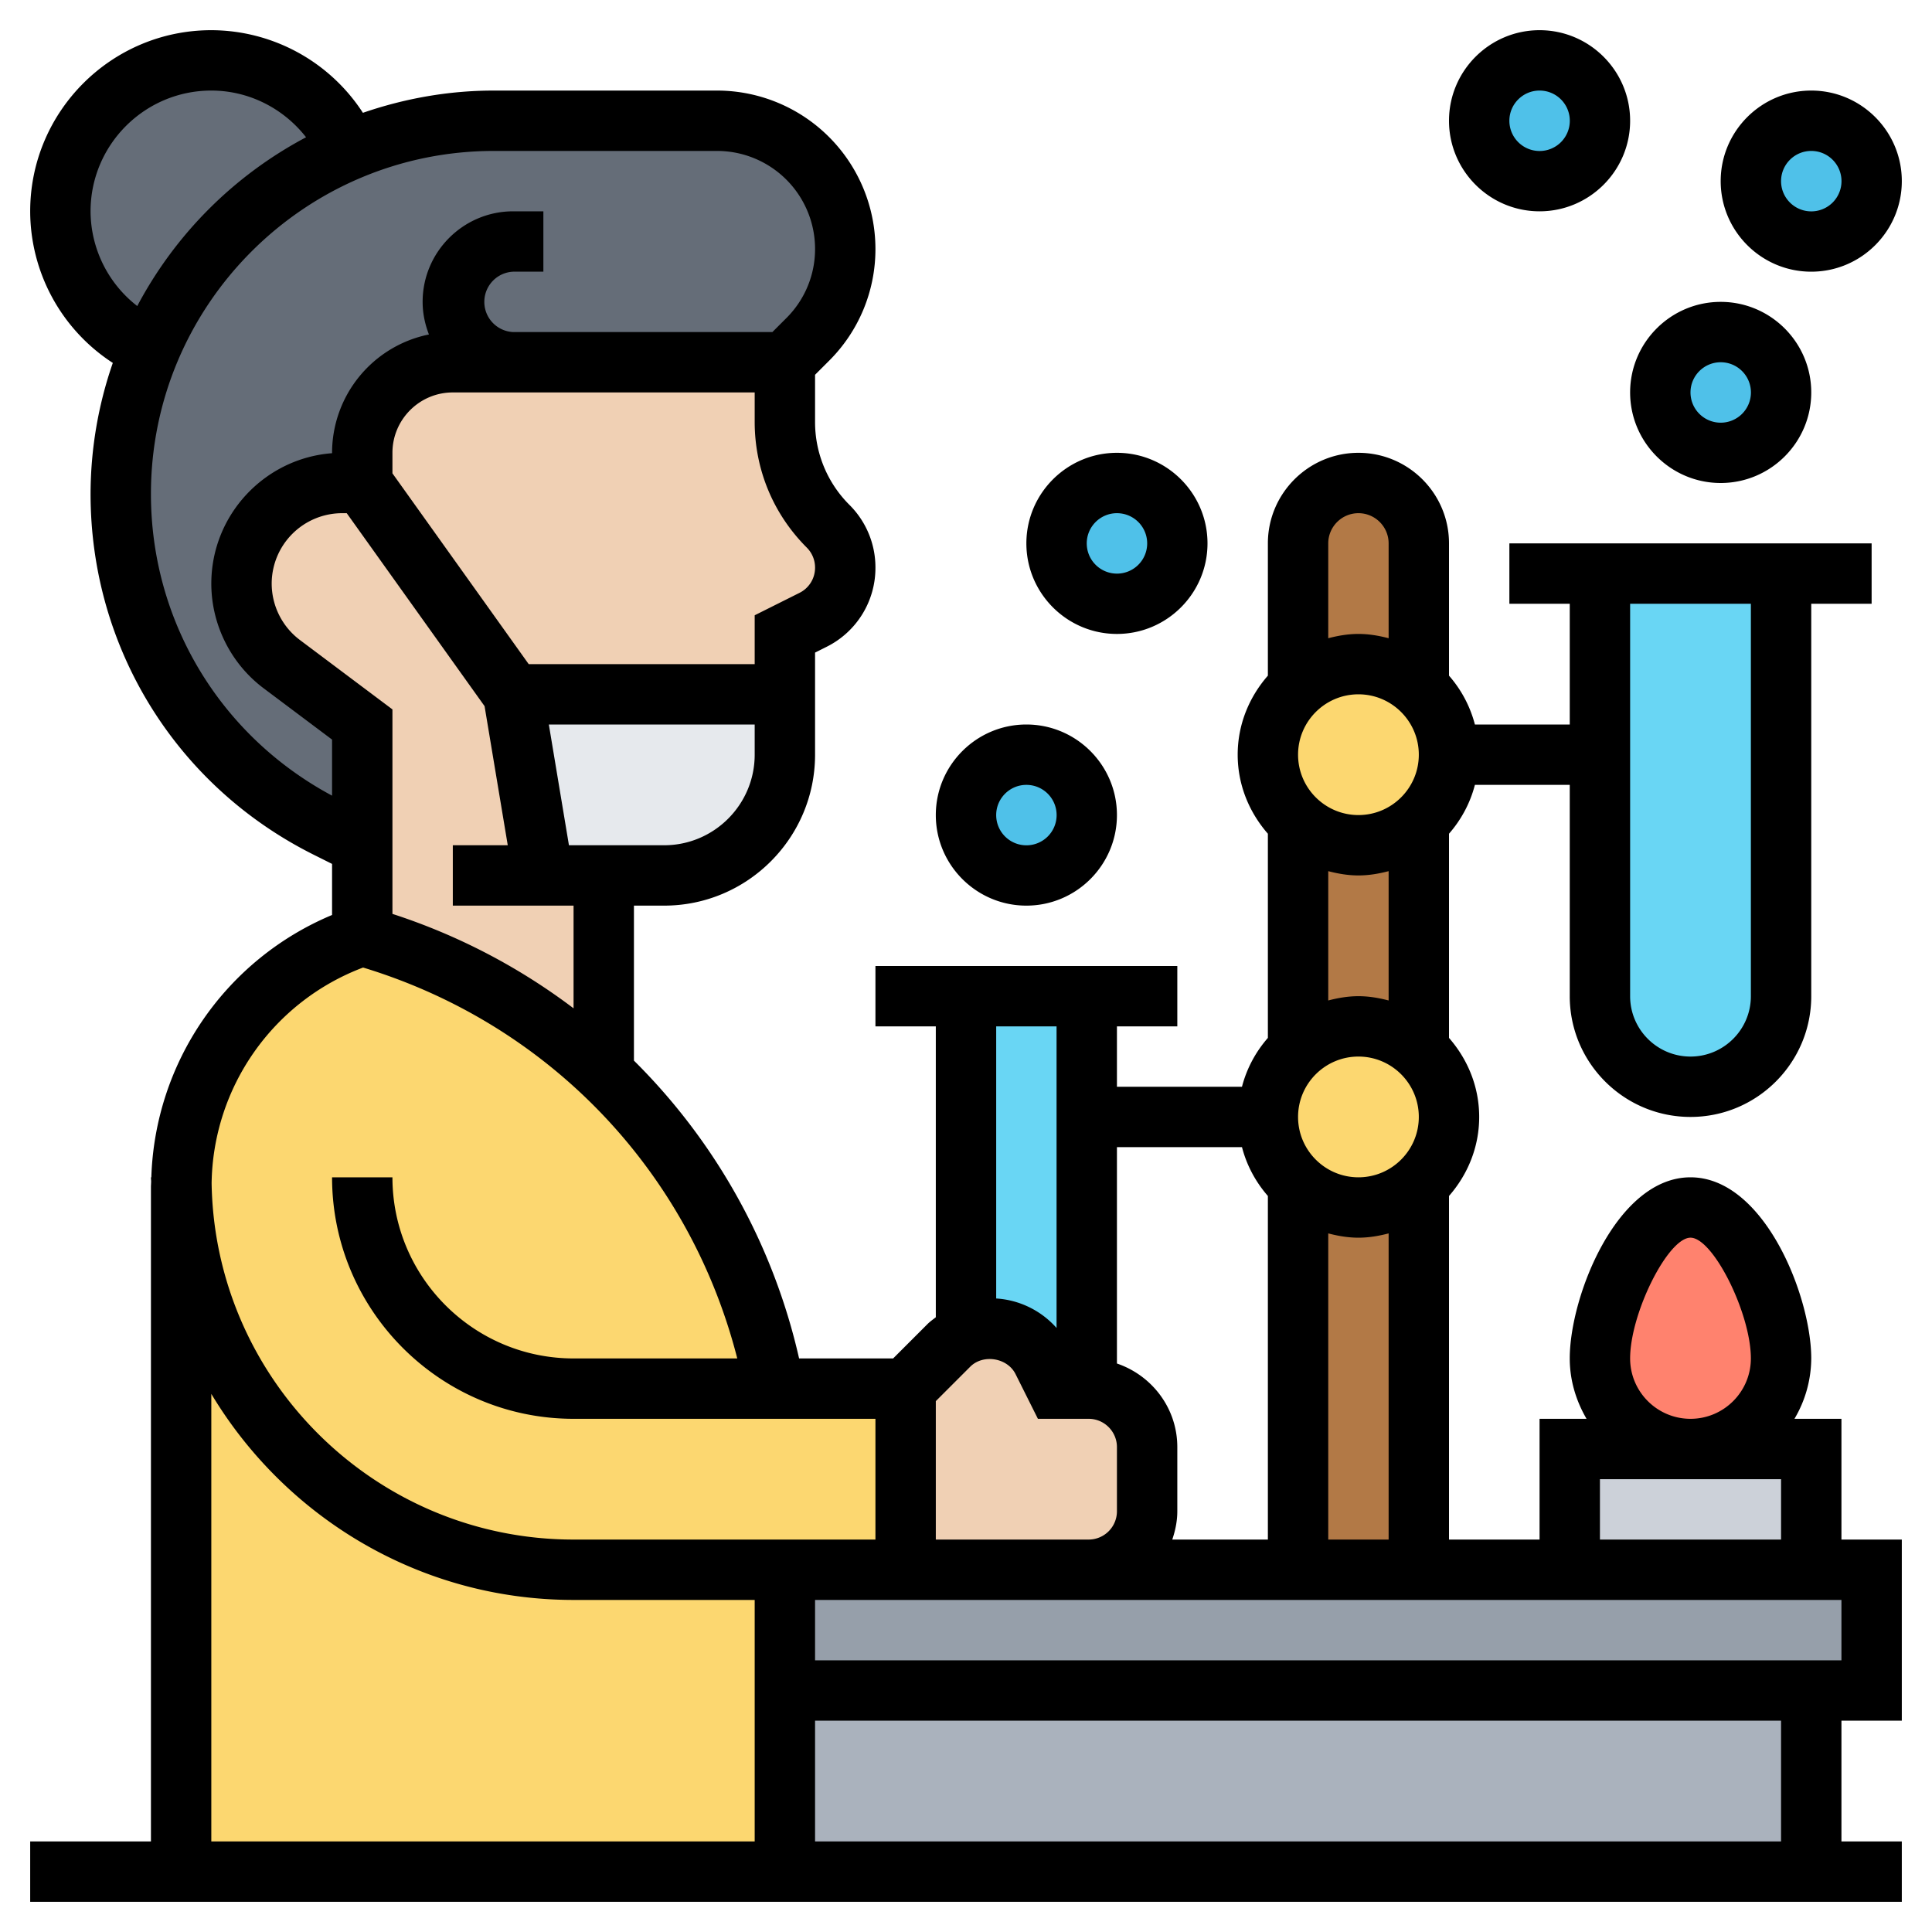
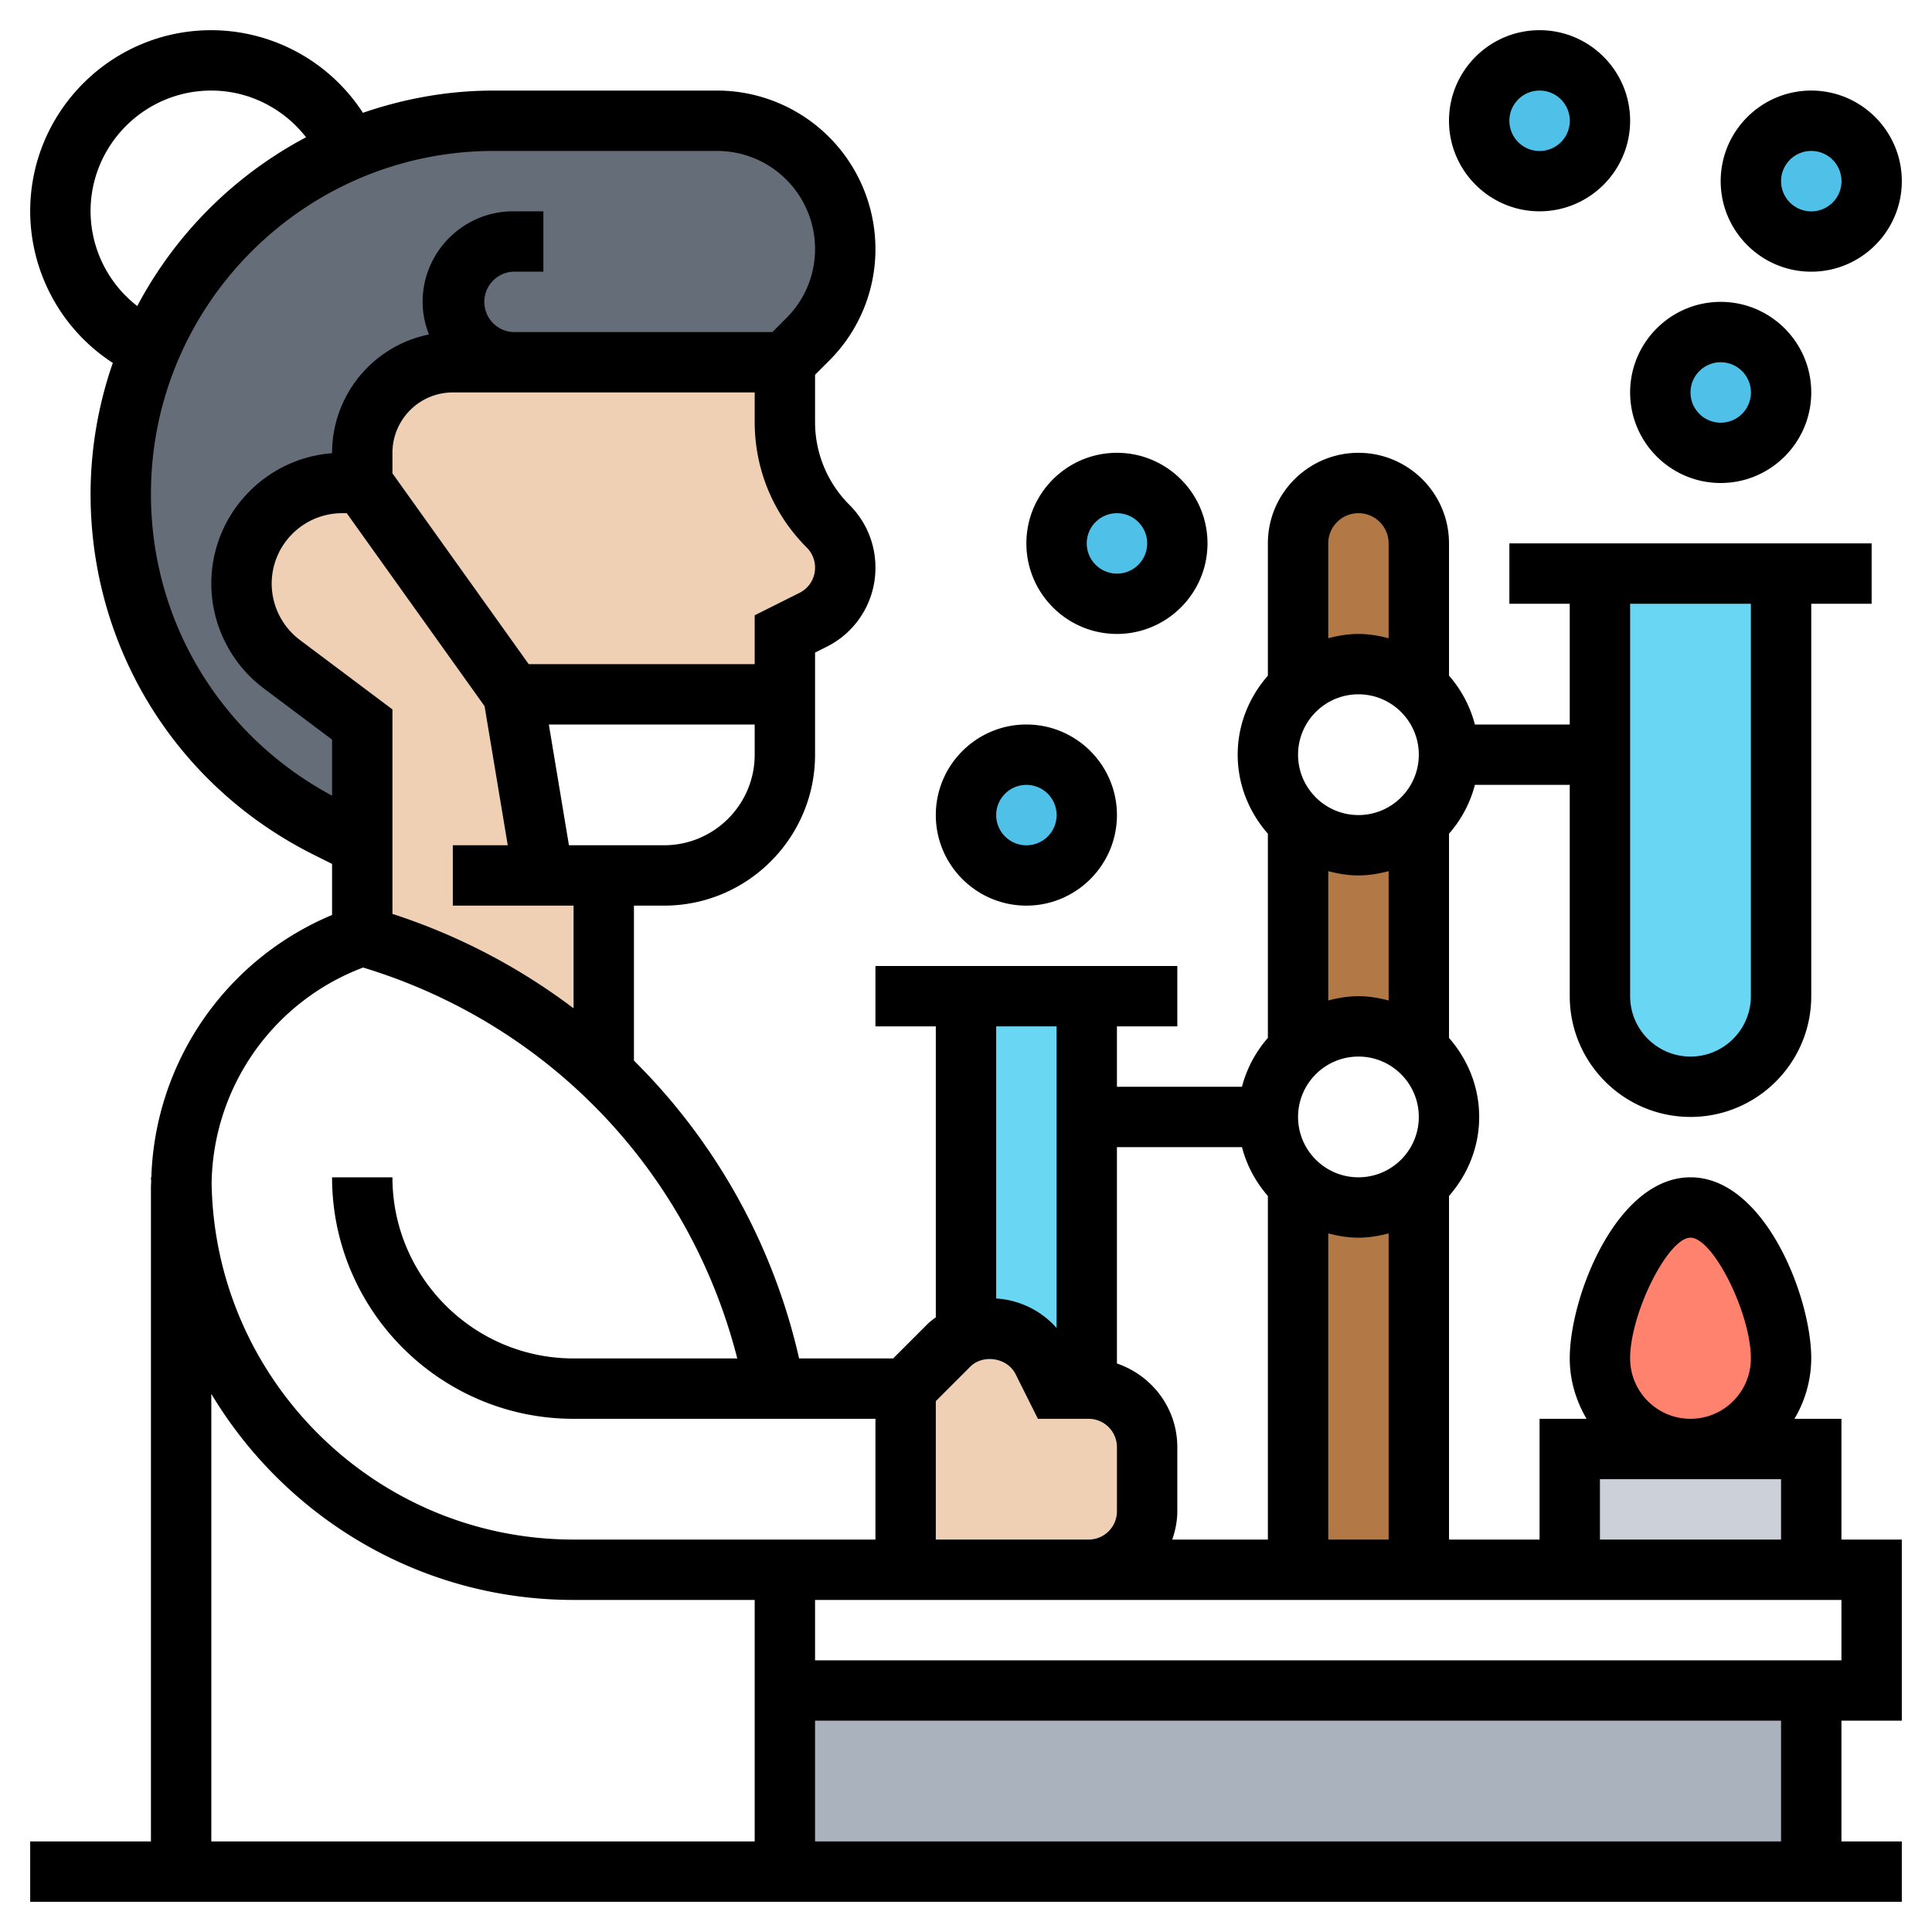
<svg xmlns="http://www.w3.org/2000/svg" version="1.1" width="512" height="512" x="0" y="0" viewBox="0 0 64 64" style="enable-background:new 0 0 512 512" xml:space="preserve">
  <g>
-     <path fill="#69d6f4" d="M59 19v14a2.996 2.996 0 0 1-5.12 2.12c-.54-.54-.88-1.29-.88-2.12V19zM36 37v9h-1l-.46-.93c-.33-.66-1-1.07-1.74-1.07-.05 0-.09 0-.8.18V33h4z" opacity="1" data-original="#69d6f4" />
+     <path fill="#69d6f4" d="M59 19v14a2.996 2.996 0 0 1-5.12 2.12V19zM36 37v9h-1l-.46-.93c-.33-.66-1-1.07-1.74-1.07-.05 0-.09 0-.8.18V33h4z" opacity="1" data-original="#69d6f4" />
    <path fill="#ccd1d9" d="M60 48v4h-8v-4h4z" opacity="1" data-original="#ccd1d9" />
    <path fill="#aab2bd" d="M26 56h34v6H26z" opacity="1" data-original="#aab2bd" />
-     <path fill="#969faa" d="M62 52v4H26v-4h34z" opacity="1" data-original="#969faa" />
    <path fill="#ff826e" d="M56 40c1.66 0 3 3.34 3 5s-1.34 3-3 3-3-1.34-3-3 1.34-5 3-5z" opacity="1" data-original="#ff826e" />
    <path fill="#b27946" d="M45 40c.77 0 1.47-.29 2-.77V52h-4V39.23c.53.48 1.23.77 2 .77zM45 28c.77 0 1.47-.29 2-.77v7.54c-.53-.48-1.23-.77-2-.77s-1.47.29-2 .77v-7.54c.53.48 1.23.77 2 .77zM47 18v4.77c-.53-.48-1.23-.77-2-.77s-1.47.29-2 .77V18c0-.55.22-1.05.59-1.41.36-.37.86-.59 1.41-.59 1.1 0 2 .9 2 2z" opacity="1" data-original="#b27946" />
-     <path fill="#fcd770" d="M45 22c.77 0 1.47.29 2 .77v.01c.62.53 1 1.33 1 2.22s-.38 1.69-1 2.22v.01c-.53.48-1.23.77-2 .77s-1.47-.29-2-.77v-.01c-.62-.53-1-1.33-1-2.22s.38-1.69 1-2.22v-.01c.53-.48 1.23-.77 2-.77zM45 34c.77 0 1.47.29 2 .77v.01c.62.53 1 1.33 1 2.22s-.38 1.69-1 2.22v.01c-.53.48-1.23.77-2 .77s-1.47-.29-2-.77v-.01c-.62-.53-1-1.33-1-2.22s.38-1.69 1-2.22v-.01c.53-.48 1.23-.77 2-.77z" opacity="1" data-original="#fcd770" />
    <circle cx="60" cy="6" r="2" fill="#4fc1e9" opacity="1" data-original="#4fc1e9" />
    <circle cx="57" cy="13" r="2" fill="#4fc1e9" opacity="1" data-original="#4fc1e9" />
    <circle cx="51" cy="4" r="2" fill="#4fc1e9" opacity="1" data-original="#4fc1e9" />
    <circle cx="37" cy="18" r="2" fill="#4fc1e9" opacity="1" data-original="#4fc1e9" />
    <circle cx="34" cy="27" r="2" fill="#4fc1e9" opacity="1" data-original="#4fc1e9" />
    <path fill="#656d78" d="M17 12h-2c-1.66 0-3 1.34-3 3v1h-.67c-.92 0-1.75.37-2.35.98-.61.6-.98 1.43-.98 2.35 0 1.05.49 2.04 1.33 2.67L12 24v4l-1.17-.58c-2.09-1.05-3.8-2.64-4.98-4.56A12.323 12.323 0 0 1 4 16.36c0-1.71.34-3.33.97-4.8 1.25-2.97 3.62-5.34 6.59-6.59 1.47-.63 3.09-.97 4.8-.97h7.4c1.17 0 2.23.48 3 1.24a4.246 4.246 0 0 1 0 6L26 12h-8z" opacity="1" data-original="#656d78" />
-     <path fill="#656d78" d="M7 2c2.04 0 3.78 1.22 4.56 2.97a12.359 12.359 0 0 0-6.59 6.59A4.986 4.986 0 0 1 2 7c0-2.76 2.24-5 5-5z" opacity="1" data-original="#656d78" />
-     <path fill="#fcd770" d="M25.67 46c-.76-4.02-2.77-7.66-5.67-10.43A19.428 19.428 0 0 0 12 31a8.76 8.76 0 0 0-4.34 3.19 8.652 8.652 0 0 0-1.65 5c-.01.04-.01.09-.01.13V62h20V52h4v-6z" opacity="1" data-original="#fcd770" />
    <path fill="#f0d0b4" d="M32.8 44c.74 0 1.41.41 1.74 1.07L35 46h1.06c1.07 0 1.94.87 1.94 1.94v2.12c0 1.07-.87 1.94-1.94 1.94H30v-6l1.43-1.43c.17-.17.36-.3.57-.39.71-.18.75-.18.8-.18zM18 29h2v6.57A19.428 19.428 0 0 0 12 31v-7l-2.67-2A3.334 3.334 0 0 1 8 19.33c0-.92.37-1.75.98-2.35.6-.61 1.43-.98 2.35-.98H12l5 7z" opacity="1" data-original="#f0d0b4" />
    <path fill="#f0d0b4" d="M27.43 17.43c.37.37.57.86.57 1.37 0 .74-.41 1.41-1.07 1.74L26 21v2h-9l-5-7v-1c0-1.66 1.34-3 3-3h11v1.97c0 1.3.52 2.55 1.43 3.46z" opacity="1" data-original="#f0d0b4" />
-     <path fill="#e6e9ed" d="M26 23v2c0 2.21-1.79 4-4 4h-4l-1-6z" opacity="1" data-original="#e6e9ed" />
    <path d="M61 47h-1.556A3.959 3.959 0 0 0 60 45c0-2.06-1.558-6-4-6s-4 3.94-4 6c0 .732.212 1.409.556 2H51v4h-3V39.618c.615-.703 1-1.612 1-2.618s-.385-1.914-1-2.618v-6.764c.402-.46.7-1.009.858-1.618H52v7c0 2.206 1.794 4 4 4s4-1.794 4-4V20h2v-2H50v2h2v4h-3.142A3.977 3.977 0 0 0 48 22.382V18c0-1.654-1.346-3-3-3s-3 1.346-3 3v4.382c-.615.703-1 1.612-1 2.618s.385 1.914 1 2.618v6.764c-.402.46-.7 1.009-.858 1.618H37v-2h2v-2H29v2h2v9.636c-.093.073-.19.14-.274.224L29.586 45h-3.115A20.181 20.181 0 0 0 21 35.134V30h1c2.757 0 5-2.243 5-5v-3.382l.375-.188A2.918 2.918 0 0 0 29 18.803a2.92 2.92 0 0 0-.86-2.077A3.87 3.87 0 0 1 27 13.974v-1.559l.466-.466A5.213 5.213 0 0 0 29 8.243 5.25 5.25 0 0 0 23.757 3H16.36c-1.52 0-2.976.268-4.338.737A6.002 6.002 0 0 0 7 1C3.691 1 1 3.691 1 7a6 6 0 0 0 2.737 5.022A13.293 13.293 0 0 0 3 16.361c0 5.093 2.83 9.672 7.386 11.95l.614.307v1.692A9.752 9.752 0 0 0 5.013 39H5c0 .048.007.095.007.143-.001.061-.007.121-.007.182V61H1v2h62v-2h-2v-4h2v-6h-2zm-3-27v13c0 1.103-.897 2-2 2s-2-.897-2-2V20zm-4 25c0-1.495 1.252-4 2-4s2 2.505 2 4c0 1.103-.897 2-2 2s-2-.897-2-2zm-1 4h6v2h-6zm-9 2V40.858c.322.084.653.142 1 .142s.678-.058 1-.142V51zm1-28c1.103 0 2 .897 2 2s-.897 2-2 2-2-.897-2-2 .897-2 2-2zm0 6c.347 0 .678-.058 1-.142v4.284c-.322-.084-.653-.142-1-.142s-.678.058-1 .142v-4.284c.322.084.653.142 1 .142zm0 6c1.103 0 2 .897 2 2s-.897 2-2 2-2-.897-2-2 .897-2 2-2zm0-18c.552 0 1 .449 1 1v3.142c-.322-.084-.653-.142-1-.142s-.678.058-1 .142V18c0-.551.448-1 1-1zm-3.858 21c.158.609.456 1.157.858 1.618V51h-3.167c.1-.296.167-.608.167-.937v-2.125c0-1.29-.841-2.376-2-2.77V38zM31 46.414l1.14-1.14c.427-.427 1.231-.297 1.501.244L34.382 47h1.681c.516 0 .937.42.937.938v2.125a.938.938 0 0 1-.937.937H31zM35 34v9.991a2.91 2.91 0 0 0-2-.977V34zm-16-.598a20.34 20.34 0 0 0-6-3.128V23.5l-3.066-2.3A2.343 2.343 0 0 1 9 19.333 2.336 2.336 0 0 1 11.333 17h.153l4.566 6.392L16.82 28H15v2h4zM22 28h-3.153l-.666-4H25v1c0 1.654-1.346 3-3 3zm4.481-8.359L25 20.382V22h-7.486L13 15.68V15c0-1.103.897-2 2-2h10v.974c0 1.573.612 3.052 1.726 4.166a.934.934 0 0 1 .274.663.93.93 0 0 1-.519.838zM3 7c0-2.206 1.794-4 4-4 1.243 0 2.391.589 3.139 1.547a13.445 13.445 0 0 0-5.592 5.591A3.988 3.988 0 0 1 3 7zm2 9.361C5 10.097 10.097 5 16.36 5h7.396A3.247 3.247 0 0 1 27 8.243a3.22 3.22 0 0 1-.949 2.292l-.465.465H17a1.001 1.001 0 0 1 0-2h1V7h-1c-1.654 0-3 1.346-3 3 0 .382.079.744.209 1.08A4.005 4.005 0 0 0 11 15v.013c-2.234.17-4 2.043-4 4.321 0 1.356.647 2.652 1.733 3.466L11 24.5v1.857c-3.703-1.984-6-5.775-6-9.996zm7.028 15.69c6.17 1.875 10.814 6.756 12.395 12.949H19c-3.309 0-6-2.691-6-6h-2c0 4.411 3.589 8 8 8h10v4H19c-6.551 0-11.884-5.278-11.99-11.804a7.756 7.756 0 0 1 5.018-7.145zM7 46.174C9.449 50.255 13.904 53 19 53h6v8H7zM59 61H27v-4h32zm2-6H27v-2h34z" fill="#000000" opacity="1" data-original="#000000" />
    <path d="M57 16c1.654 0 3-1.346 3-3s-1.346-3-3-3-3 1.346-3 3 1.346 3 3 3zm0-4a1.001 1.001 0 1 1-1 1c0-.551.448-1 1-1zM60 9c1.654 0 3-1.346 3-3s-1.346-3-3-3-3 1.346-3 3 1.346 3 3 3zm0-4a1.001 1.001 0 1 1-1 1c0-.551.448-1 1-1zM51 7c1.654 0 3-1.346 3-3s-1.346-3-3-3-3 1.346-3 3 1.346 3 3 3zm0-4a1.001 1.001 0 1 1-1 1c0-.551.448-1 1-1zM34 30c1.654 0 3-1.346 3-3s-1.346-3-3-3-3 1.346-3 3 1.346 3 3 3zm0-4a1.001 1.001 0 1 1-1 1c0-.551.448-1 1-1zM37 21c1.654 0 3-1.346 3-3s-1.346-3-3-3-3 1.346-3 3 1.346 3 3 3zm0-4a1.001 1.001 0 1 1-1 1c0-.551.448-1 1-1z" fill="#000000" opacity="1" data-original="#000000" />
  </g>
</svg>